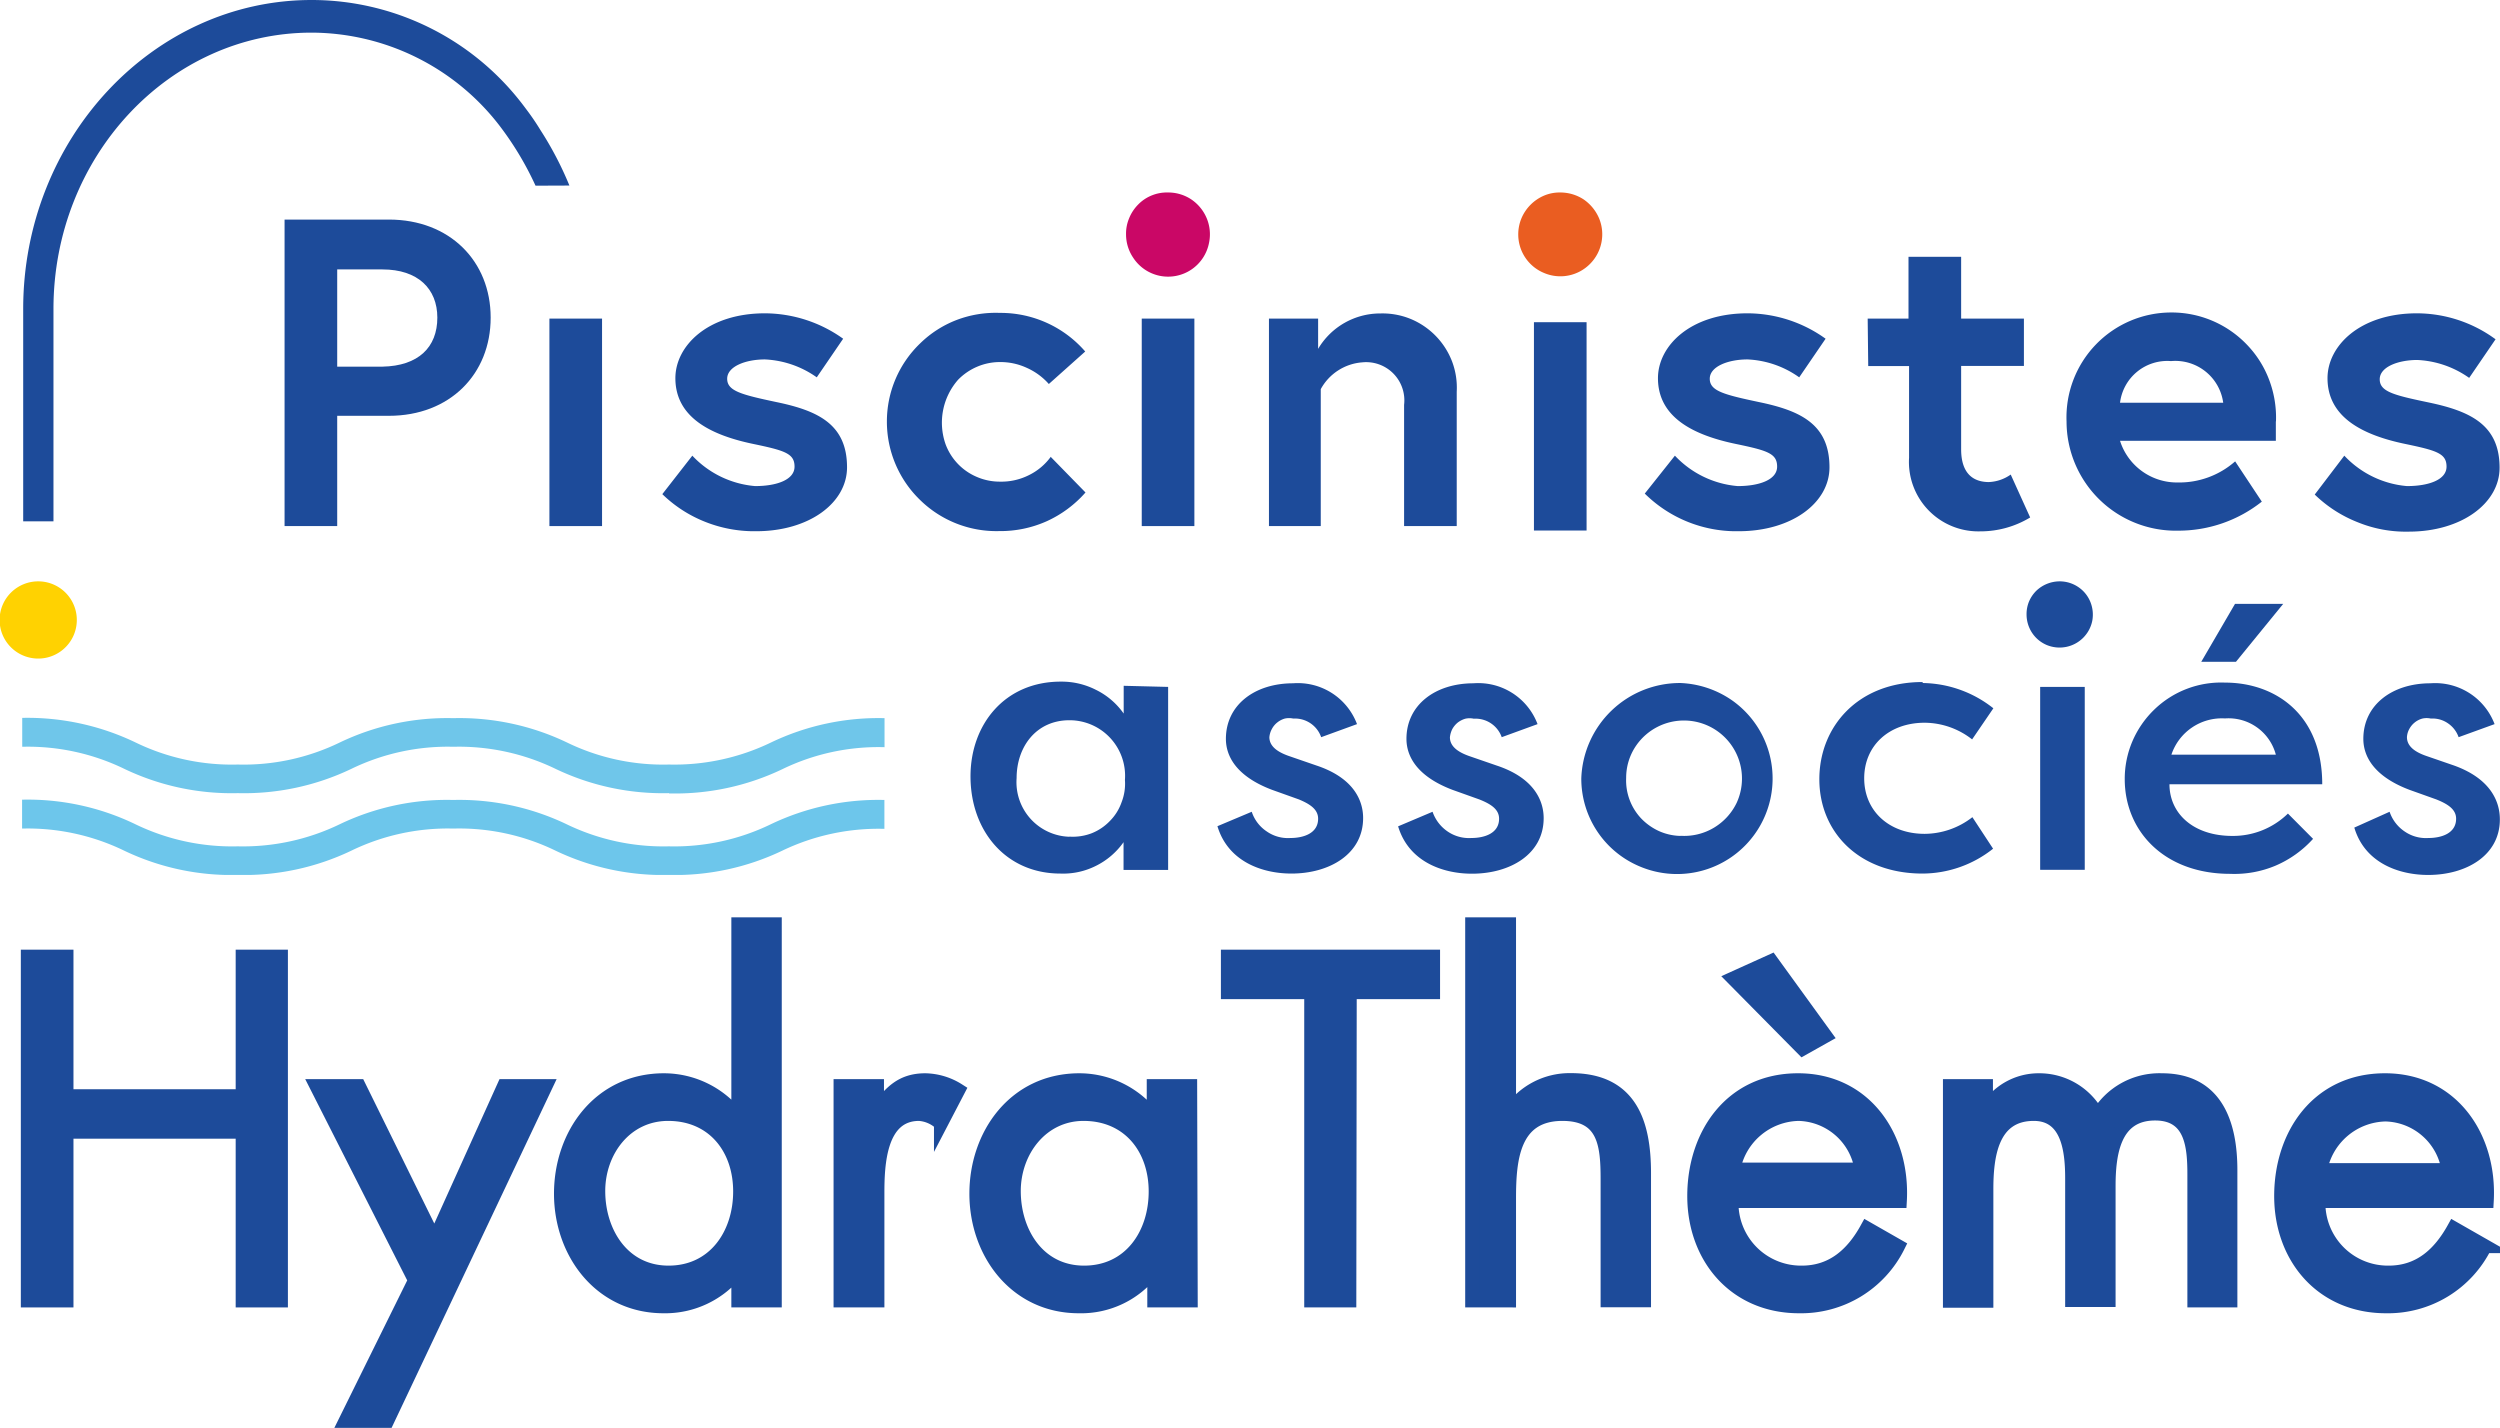
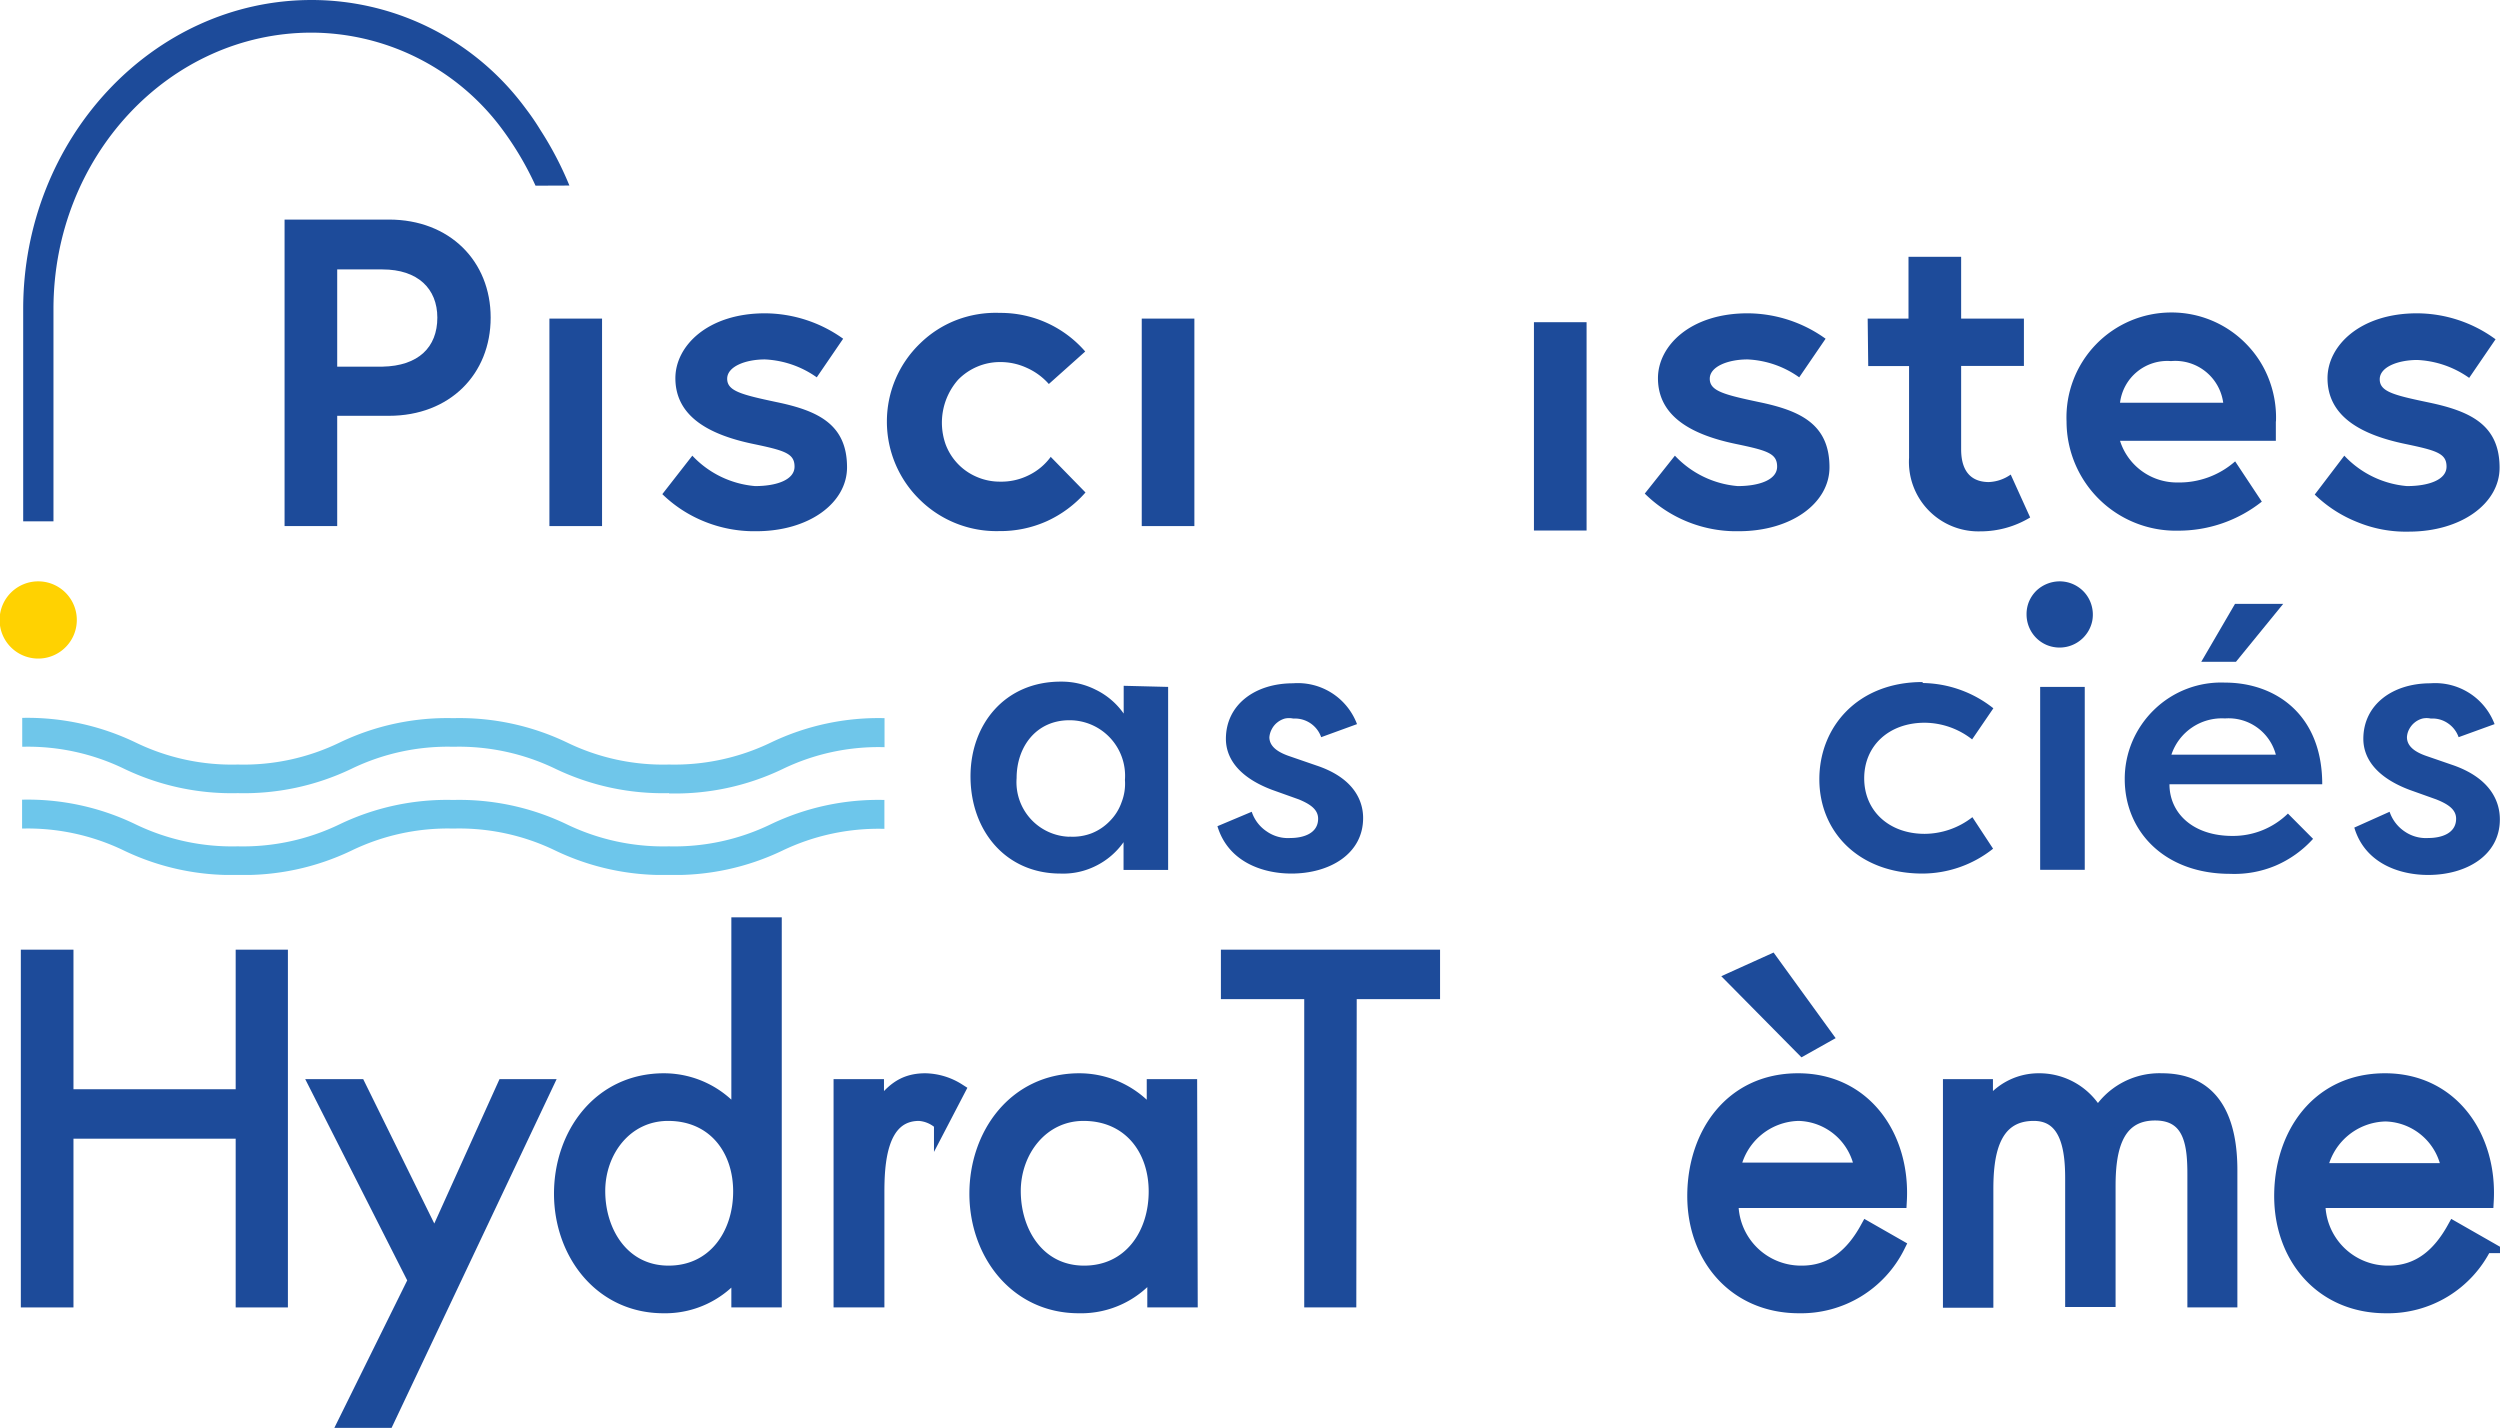
<svg xmlns="http://www.w3.org/2000/svg" width="180.01" height="102.81" viewBox="0 0 180.01 102.81">
  <defs>
    <style>.cls-1{fill:none;}.cls-2{clip-path:url(#clip-path);}.cls-3,.cls-9{fill:#1d4b9a;}.cls-4{fill:#ca0766;}.cls-5{fill:#ea5d21;}.cls-6{fill:#ffd201;}.cls-7{fill:#6fc6ea;}.cls-8{fill:#6dc6eb;}.cls-9{stroke:#1d4b9a;stroke-miterlimit:10;}</style>
    <clipPath id="clip-path">
      <rect class="cls-1" width="180" height="63" />
    </clipPath>
  </defs>
  <g id="Calque_2" data-name="Calque 2">
    <g id="Calque_1-2" data-name="Calque 1">
      <g class="cls-2">
        <path class="cls-3" d="M84.11,49.46V62.64H80.9v-2a5.3,5.3,0,0,1-2,1.71,5.25,5.25,0,0,1-2.55.55c-3.92,0-6.47-3.07-6.47-7,0-3.72,2.45-6.82,6.5-6.82a5.44,5.44,0,0,1,2.53.59,5.26,5.26,0,0,1,2,1.71v-2ZM77,60.24A3.78,3.78,0,0,0,78.6,60a3.71,3.71,0,0,0,1.32-.89,3.58,3.58,0,0,0,.84-1.35A3.66,3.66,0,0,0,81,56.16a4,4,0,0,0-4-4.3c-2.38,0-3.8,1.9-3.8,4.17A3.93,3.93,0,0,0,77,60.25" />
        <path class="cls-3" d="M90.13,58.45a2.72,2.72,0,0,0,1.07,1.41,2.67,2.67,0,0,0,1.71.48c.94,0,2-.33,2-1.39,0-.69-.62-1.07-1.39-1.39l-1.93-.69c-2.64-1-3.32-2.48-3.32-3.67,0-2.45,2.09-4,4.83-4a4.55,4.55,0,0,1,4.61,2.94l-2.58.94a2,2,0,0,0-.77-1,2,2,0,0,0-1.24-.34,1.4,1.4,0,0,0-.61,0,1.55,1.55,0,0,0-.54.28,1.47,1.47,0,0,0-.39.47,1.5,1.5,0,0,0-.18.59c0,.69.65,1.09,1.39,1.35l2,.69c2.79.93,3.36,2.63,3.36,3.78,0,2.6-2.43,4-5.16,4-2.14,0-4.57-.88-5.33-3.41Z" />
-         <path class="cls-3" d="M103.15,58.45a2.83,2.83,0,0,0,1.07,1.41,2.72,2.72,0,0,0,1.72.48c.94,0,2-.33,2-1.39,0-.69-.62-1.07-1.43-1.39l-1.93-.69c-2.63-1-3.31-2.48-3.31-3.67,0-2.45,2.09-4,4.82-4a4.56,4.56,0,0,1,4.62,2.94l-2.58.94a2,2,0,0,0-.78-1,2,2,0,0,0-1.23-.33,1.4,1.4,0,0,0-.61,0,1.68,1.68,0,0,0-.55.28,1.61,1.61,0,0,0-.39.47,1.68,1.68,0,0,0-.17.59c0,.69.65,1.09,1.39,1.35l2,.69c2.78.93,3.36,2.63,3.36,3.78,0,2.6-2.42,4-5.16,4-2.14,0-4.56-.88-5.32-3.41Z" />
-         <path class="cls-3" d="M121,49.18a7,7,0,0,1,3.76,1.28,6.88,6.88,0,0,1-6.71,11.92,6.85,6.85,0,0,1-4.19-6.33A7.11,7.11,0,0,1,121,49.18Zm0,11a4.16,4.16,0,0,0,2.39-.57,4.21,4.21,0,0,0,1.66-1.81,4.18,4.18,0,0,0-7.23-4.13,4.08,4.08,0,0,0-.73,2.34,4,4,0,0,0,1.07,2.91,4.17,4.17,0,0,0,1.29.92A4,4,0,0,0,121,60.19Z" />
        <path class="cls-3" d="M138.45,49.18A8.36,8.36,0,0,1,143.53,51L142,53.24a5.58,5.58,0,0,0-3.42-1.2c-2.55,0-4.35,1.64-4.35,4s1.8,4,4.35,4a5.64,5.64,0,0,0,3.44-1.2l1.49,2.27a8.21,8.21,0,0,1-5.08,1.79c-4.59,0-7.43-3-7.43-6.79s2.78-7,7.43-7" />
        <path class="cls-3" d="M166.55,60.4a7.74,7.74,0,0,1-2.7,1.93,7.63,7.63,0,0,1-3.27.59c-4.74,0-7.59-3.07-7.59-6.82a6.89,6.89,0,0,1,.55-2.72,7,7,0,0,1,1.58-2.29,6.92,6.92,0,0,1,5.09-1.94c3.57,0,7,2.24,7,7.32h-11c0,2.08,1.69,3.72,4.53,3.72a5.65,5.65,0,0,0,4-1.61Zm-10.2-6.06h7.52a3.52,3.52,0,0,0-3.66-2.61,3.83,3.83,0,0,0-3.86,2.61Zm8.05-10.86L161,47.65h-2.5l2.43-4.17Z" />
        <path class="cls-3" d="M172.06,58.45a2.78,2.78,0,0,0,1.07,1.41,2.7,2.7,0,0,0,1.72.48c.94,0,2-.33,2-1.39,0-.69-.63-1.07-1.43-1.39l-1.93-.69c-2.64-1-3.32-2.48-3.32-3.67,0-2.45,2.09-4,4.83-4a4.57,4.57,0,0,1,4.62,2.94l-2.59.94a2,2,0,0,0-.77-1,1.94,1.94,0,0,0-1.23-.34,1.38,1.38,0,0,0-.61,0,1.52,1.52,0,0,0-.94.75,1.34,1.34,0,0,0-.17.59c0,.69.64,1.09,1.39,1.35l2,.69C179.42,56.1,180,57.8,180,59c0,2.6-2.42,4-5.16,4-2.14,0-4.57-.88-5.32-3.41Z" />
-         <path class="cls-4" d="M84.1,13.86a3,3,0,0,1,1.68.5,3.07,3.07,0,0,1,1.11,1.36,3,3,0,0,1,.17,1.74,3,3,0,0,1-5.47,1.09,3,3,0,0,1-.51-1.68,2.84,2.84,0,0,1,.22-1.15,3,3,0,0,1,.66-1,2.83,2.83,0,0,1,1-.66A2.88,2.88,0,0,1,84.1,13.86Z" />
-         <path class="cls-5" d="M112.35,13.86a3.06,3.06,0,0,1,1.68.5,3.14,3.14,0,0,1,1.11,1.36,3,3,0,0,1,.17,1.74,3,3,0,0,1-.83,1.55,3,3,0,0,1-3.29.65,3,3,0,0,1-1.87-2.79,3,3,0,0,1,.23-1.15,3.08,3.08,0,0,1,1.64-1.64A2.88,2.88,0,0,1,112.35,13.86Z" />
+         <path class="cls-4" d="M84.1,13.86A2.88,2.88,0,0,1,84.1,13.86Z" />
        <path class="cls-3" d="M148.3,41.86a2.39,2.39,0,0,1,1.33.4,2.35,2.35,0,0,1,.88,1.07,2.42,2.42,0,0,1,.14,1.38,2.4,2.4,0,0,1-1.88,1.87,2.42,2.42,0,0,1-1.38-.13,2.37,2.37,0,0,1-1.07-.88,2.41,2.41,0,0,1-.4-1.33,2.37,2.37,0,0,1,.17-.91,2.42,2.42,0,0,1,.52-.78,2.44,2.44,0,0,1,1.69-.69Z" />
        <path class="cls-3" d="M150.11,49.46H146.9V62.63h3.21Z" />
        <path class="cls-6" d="M2.79,41.86a2.78,2.78,0,1,1-2,4.75,2.78,2.78,0,0,1,2-4.75Z" />
        <path class="cls-3" d="M20.49,15.81H28c4.39,0,7.33,3,7.33,7.06S32.4,29.94,28,29.94H24.28v7.94H20.49Zm11,7.06c0-2.08-1.4-3.47-3.95-3.47H24.28v7h3.26C30.13,26.35,31.49,25,31.49,22.87Z" />
        <path class="cls-3" d="M43.35,22.94H39.56V37.88h3.79Z" />
        <path class="cls-3" d="M49.85,32.81A7,7,0,0,0,54.37,35c1.55,0,2.84-.45,2.84-1.4s-.7-1.16-3-1.64c-3-.63-5.58-1.89-5.58-4.73,0-2.33,2.34-4.67,6.45-4.67a9.73,9.73,0,0,1,5.63,1.83l-1.9,2.78a7,7,0,0,0-3.73-1.29c-1.4,0-2.72.51-2.72,1.39s1,1.14,3.54,1.68c3,.62,5.09,1.6,5.09,4.7,0,2.55-2.71,4.6-6.54,4.6a9.54,9.54,0,0,1-3.66-.67,9.34,9.34,0,0,1-3.1-2Z" />
        <path class="cls-3" d="M75.66,32.9l2.5,2.56a8.27,8.27,0,0,1-2.79,2.07,8.15,8.15,0,0,1-3.41.71A7.85,7.85,0,0,1,66.25,36a7.84,7.84,0,0,1-2.39-5.64,7.79,7.79,0,0,1,2.39-5.63,7.71,7.71,0,0,1,2.63-1.69A7.91,7.91,0,0,1,72,22.53a8.06,8.06,0,0,1,6.14,2.78l-2.62,2.34a4.62,4.62,0,0,0-1.58-1.16A4.51,4.51,0,0,0,72,26.07a4.17,4.17,0,0,0-1.63.33,4.23,4.23,0,0,0-1.38.94A4.68,4.68,0,0,0,68.09,32a4.1,4.1,0,0,0,2.27,2.35,4.13,4.13,0,0,0,1.63.33,4.42,4.42,0,0,0,2.08-.46,4.28,4.28,0,0,0,1.62-1.37" />
        <path class="cls-3" d="M86,22.94H82.21V37.88H86Z" />
-         <path class="cls-3" d="M104.89,28.2v9.68H101.1V29.15a2.75,2.75,0,0,0-3-3.06,3.72,3.72,0,0,0-3,1.93v9.86H91.37V22.94h3.54v2.18a5.19,5.19,0,0,1,4.49-2.55,5.34,5.34,0,0,1,2.16.39,5.41,5.41,0,0,1,3,3.08,5.34,5.34,0,0,1,.33,2.17" />
        <path class="cls-3" d="M114.24,23.2h-3.79v15h3.79Z" />
        <path class="cls-3" d="M120.6,32.81A7,7,0,0,0,125.12,35c1.55,0,2.84-.45,2.84-1.4s-.69-1.16-3-1.64c-3-.63-5.58-1.89-5.58-4.73,0-2.33,2.34-4.67,6.45-4.67a9.67,9.67,0,0,1,5.62,1.83l-1.9,2.78a6.92,6.92,0,0,0-3.72-1.29c-1.4,0-2.72.51-2.72,1.39s1,1.14,3.54,1.68c3,.62,5.08,1.6,5.08,4.7,0,2.55-2.71,4.6-6.54,4.6a9.37,9.37,0,0,1-6.76-2.71Z" />
        <path class="cls-3" d="M134.48,22.94h2.94V18.49h3.79v4.45h4.52v3.41h-4.52v6c0,1.82.94,2.36,2,2.36a2.94,2.94,0,0,0,1.57-.54l1.4,3.09a6.91,6.91,0,0,1-3.6,1,5,5,0,0,1-5.12-5.3v-6.6h-2.94Z" />
        <path class="cls-3" d="M163.87,30.35c0,.28,0,.85,0,1.39H152.65a4.3,4.3,0,0,0,4.18,3,6.08,6.08,0,0,0,4.11-1.52l1.92,2.9a9.65,9.65,0,0,1-6,2.09,7.87,7.87,0,0,1-8.06-7.86,7.55,7.55,0,0,1,7.53-7.85,7.5,7.5,0,0,1,5.43,2.29,7.4,7.4,0,0,1,1.62,2.54,7.66,7.66,0,0,1,.5,3M160.08,29a3.48,3.48,0,0,0-3.76-3,3.43,3.43,0,0,0-3.67,3Z" />
        <path class="cls-3" d="M168.8,32.81A7,7,0,0,0,173.31,35c1.56,0,2.85-.45,2.85-1.4s-.7-1.16-3-1.64c-3-.63-5.57-1.89-5.57-4.73,0-2.33,2.34-4.67,6.44-4.67a9.6,9.6,0,0,1,5.66,1.87l-1.9,2.78a7,7,0,0,0-3.73-1.29c-1.39,0-2.71.5-2.71,1.39s1,1.14,3.53,1.67c3,.63,5.1,1.61,5.1,4.7,0,2.55-2.73,4.6-6.54,4.6a9.15,9.15,0,0,1-3.66-.67,9.33,9.33,0,0,1-3.11-2Z" />
        <path class="cls-7" d="M48.16,57.11A17.9,17.9,0,0,1,40,55.36a16,16,0,0,0-7.36-1.59,15.91,15.91,0,0,0-7.34,1.59,17.92,17.92,0,0,1-8.18,1.75,17.9,17.9,0,0,1-8.17-1.75,15.93,15.93,0,0,0-7.35-1.59V51.69a18,18,0,0,1,8.16,1.77,15.87,15.87,0,0,0,7.36,1.59,15.85,15.85,0,0,0,7.35-1.59,17.9,17.9,0,0,1,8.17-1.75,17.92,17.92,0,0,1,8.18,1.75,15.85,15.85,0,0,0,7.35,1.59,16,16,0,0,0,7.35-1.59,17.9,17.9,0,0,1,8.17-1.75V53.8a15.85,15.85,0,0,0-7.35,1.58,17.9,17.9,0,0,1-8.17,1.75" />
        <path class="cls-8" d="M48.16,63A17.9,17.9,0,0,1,40,61.25a15.87,15.87,0,0,0-7.36-1.59,15.91,15.91,0,0,0-7.34,1.59A17.92,17.92,0,0,1,17.11,63a17.9,17.9,0,0,1-8.17-1.75,15.93,15.93,0,0,0-7.35-1.59V57.58a17.82,17.82,0,0,1,8.16,1.77,16,16,0,0,0,7.36,1.59,16,16,0,0,0,7.35-1.59,17.85,17.85,0,0,1,8.17-1.75,17.9,17.9,0,0,1,8.17,1.75,16,16,0,0,0,7.36,1.59,15.91,15.91,0,0,0,7.34-1.59,17.92,17.92,0,0,1,8.18-1.75v2.08a16,16,0,0,0-7.35,1.57A17.9,17.9,0,0,1,48.16,63Z" />
        <path class="cls-3" d="M41,13.36a24.53,24.53,0,0,0-2.09-4,17.31,17.31,0,0,0-1-1.47c-.35-.47-.45-.59-.45-.59A19.13,19.13,0,0,0,22.44,0C11,0,1.67,10,1.67,22.25V37.54H3.85V22.25c0-11,8.35-19.9,18.59-19.9A17.14,17.14,0,0,1,35.93,9a22.54,22.54,0,0,1,2.63,4.37Z" />
      </g>
      <path class="cls-9" d="M17.47,78.93V68.88h2.76V93.64H17.47V81.49H4.79V93.64H2V68.88H4.79V78.93Z" />
      <path class="cls-9" d="M22.79,78.2h3.05l5.45,11.07,5-11.07h3L27.88,102.31h-3l5-10.12Z" />
      <path class="cls-9" d="M53.16,91.5H53.1a6.57,6.57,0,0,1-5.32,2.56c-4.53,0-7.39-3.84-7.39-8.11s2.79-8.17,7.42-8.17A6.68,6.68,0,0,1,53.1,80.4h.06V66.55h2.63V93.64H53.16ZM43.08,85.76c0,3,1.78,5.87,5.06,5.87s5.15-2.72,5.15-5.84-1.93-5.58-5.18-5.58C45.05,80.21,43.08,82.87,43.08,85.76Z" />
      <path class="cls-9" d="M63.15,79.88h.06c.92-1.22,1.71-2.1,3.42-2.1A4.6,4.6,0,0,1,69,78.5l-1.25,2.4a2.54,2.54,0,0,0-1.57-.69c-2.89,0-3,3.71-3,5.71v7.72H60.52V78.2h2.63Z" />
      <path class="cls-9" d="M85.74,93.64H83.11V91.5H83a6.47,6.47,0,0,1-5.32,2.56c-4.53,0-7.38-3.84-7.38-8.11s2.79-8.17,7.42-8.17A6.66,6.66,0,0,1,83,80.4h.07V78.2h2.63ZM73,85.76c0,3,1.77,5.87,5.06,5.87s5.15-2.72,5.15-5.84-1.94-5.58-5.19-5.58C75,80.21,73,82.87,73,85.76Z" />
      <path class="cls-9" d="M97.16,93.64H94.41V71.44h-6V68.88h14.78v2.56h-6Z" />
-       <path class="cls-9" d="M108.66,66.55V80l.06.07a5.17,5.17,0,0,1,4.4-2.3c4.27,0,5.26,3.08,5.26,6.7v9.16h-2.63V84.93c0-2.49-.2-4.72-3.25-4.72-3.61,0-3.84,3.35-3.84,6.1v7.33H106V66.55Z" />
      <path class="cls-9" d="M124.68,86.48a5,5,0,0,0,5.06,5.15c2.23,0,3.68-1.34,4.69-3.18l2.24,1.28a7.8,7.8,0,0,1-7.13,4.33c-4.6,0-7.55-3.51-7.55-7.94s2.66-8.34,7.48-8.34,7.59,4.1,7.33,8.7Zm2.86-17.27,3.9,5.38-1.64.92-5-5.06Zm6.5,15a4.7,4.7,0,0,0-4.53-4,4.88,4.88,0,0,0-4.7,4Z" />
      <path class="cls-9" d="M143,79.88h.06a4.36,4.36,0,0,1,3.71-2.1,4.73,4.73,0,0,1,4.27,2.56,5.14,5.14,0,0,1,4.63-2.56c3.94,0,4.93,3.21,4.93,6.47v9.39H158v-9c0-2-.13-4.46-2.82-4.46-3,0-3.35,2.92-3.35,5.25v8.18h-2.63V84.87c0-1.9-.23-4.66-2.76-4.66-3.09,0-3.41,3.12-3.41,5.45v8h-2.63V78.2H143Z" />
      <path class="cls-9" d="M166.94,86.48A5,5,0,0,0,172,91.63c2.23,0,3.67-1.34,4.69-3.18l2.24,1.28a7.8,7.8,0,0,1-7.13,4.33c-4.6,0-7.55-3.51-7.55-7.94s2.66-8.34,7.48-8.34,7.59,4.1,7.33,8.7Zm9.36-2.23a4.7,4.7,0,0,0-4.53-4,4.88,4.88,0,0,0-4.7,4Z" />
    </g>
  </g>
</svg>